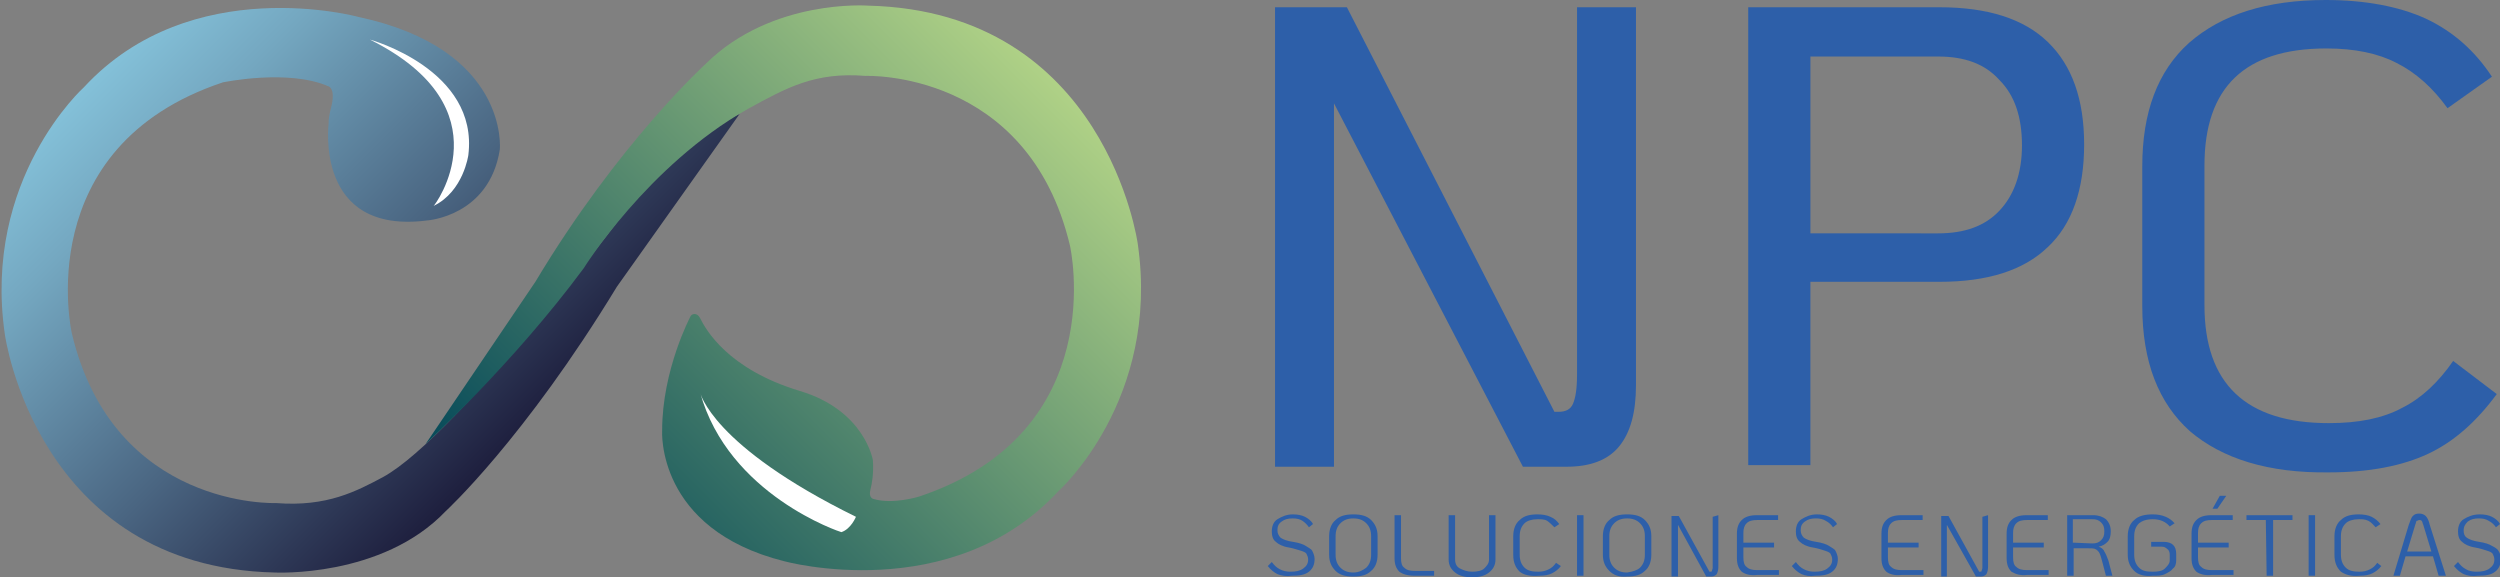
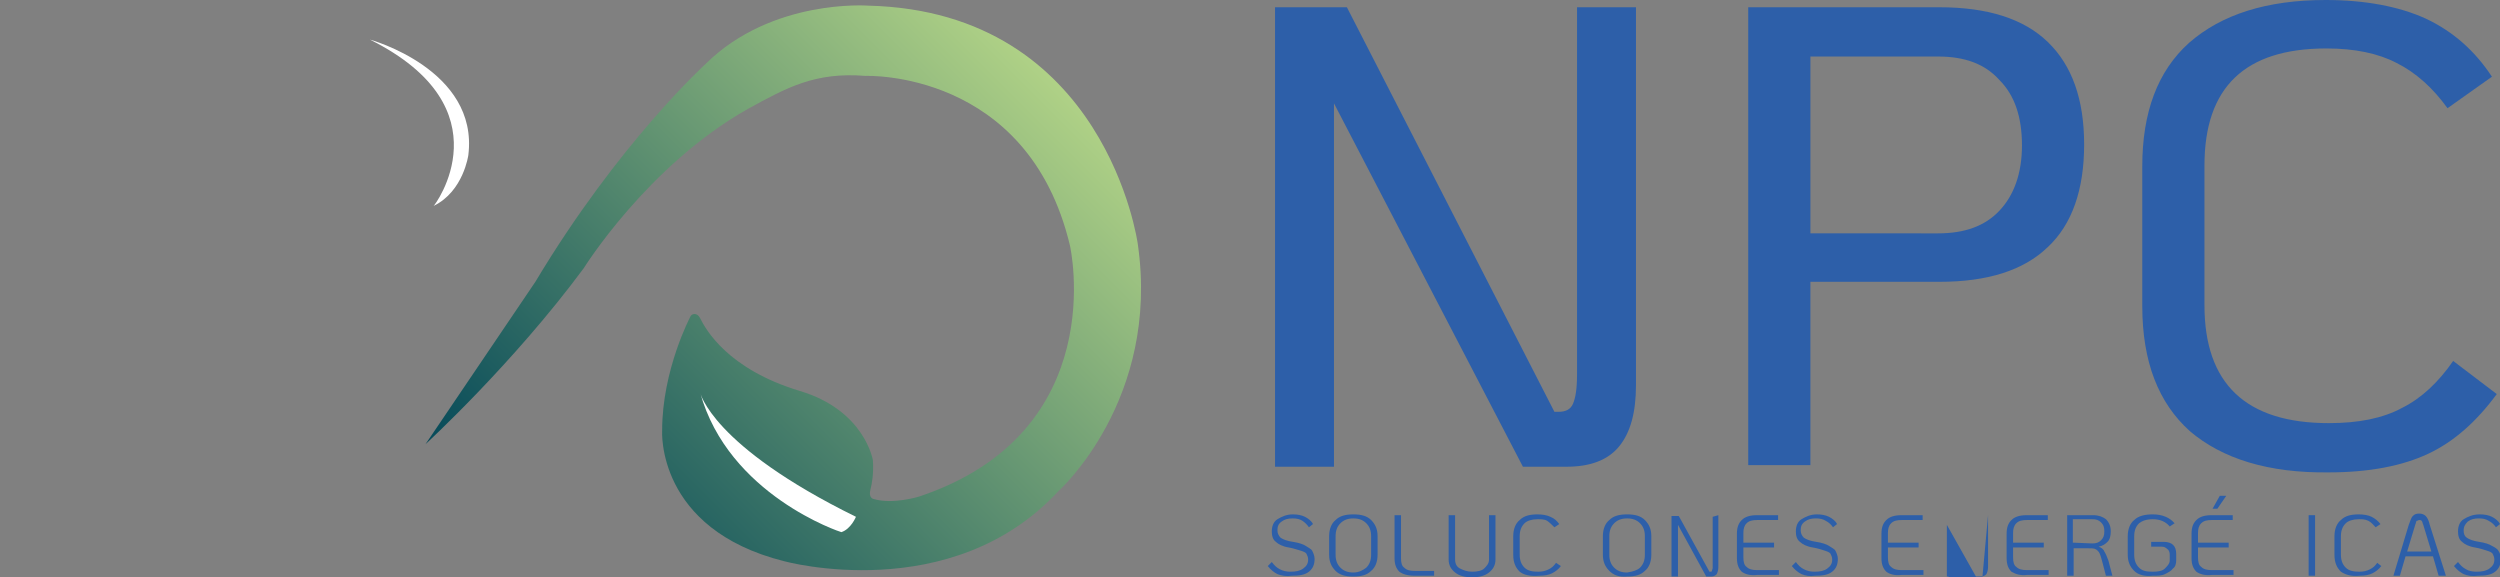
<svg xmlns="http://www.w3.org/2000/svg" id="Capa_1" x="0px" y="0px" viewBox="0 0 309.6 71.5" style="enable-background:new 0 0 309.6 71.5;" xml:space="preserve">
  <rect x="0" y="0" width="309.6" height="71.5" fill="#808080" stroke="none" />
  <style type="text/css">	.st0{fill:#2D5FA9;}	.st1{fill:url(#SVGID_1_);}	.st2{fill:url(#SVGID_2_);}	.st3{fill:#FFFFFF;}</style>
  <g>
    <path class="st0" d="M202.6,0.9v46.8c0,3.4-0.7,5.9-2.1,7.6c-1.4,1.7-3.6,2.5-6.5,2.5h-5.4l-23.4-45v45h-7.3V0.9h8.9l25.7,50.1h0.5  c0.9,0,1.5-0.3,1.8-1s0.5-1.8,0.5-3.6V0.9L202.6,0.9L202.6,0.9z" />
    <path class="st0" d="M216.5,0.9h23.7c5.9,0,10.4,1.4,13.4,4.3s4.5,7.1,4.5,12.7s-1.5,9.9-4.5,12.7c-3,2.9-7.5,4.3-13.4,4.3h-16  v22.7h-7.7V0.9L216.5,0.9z M240,28.9c3.3,0,5.8-0.9,7.6-2.8s2.8-4.6,2.8-8.1s-0.9-6.2-2.8-8.1C245.8,7.9,243.3,7,240,7h-15.8v21.9  L240,28.9L240,28.9z" />
    <path class="st0" d="M271.2,53.4c-3.9-3.5-5.9-8.6-5.9-15.5V20.6c0-6.7,1.9-11.8,5.8-15.3C275.1,1.8,280.7,0,288,0  c4.9,0,9.1,0.8,12.4,2.3c3.4,1.6,6.1,4,8.2,7.2l-5.5,3.9c-1.8-2.5-3.9-4.4-6.3-5.6c-2.3-1.2-5.2-1.8-8.7-1.8  c-10.1,0-15.1,4.8-15.1,14.5v17.3c0,9.7,5.1,14.6,15.4,14.6c3.7,0,6.7-0.6,9.1-1.9c2.4-1.2,4.5-3.2,6.3-5.8l5.4,4.1  c-2.5,3.4-5.3,5.9-8.5,7.4c-3.2,1.5-7.3,2.3-12.3,2.3C280.9,58.6,275.2,56.8,271.2,53.4L271.2,53.4z" />
  </g>
  <linearGradient id="SVGID_1_" gradientUnits="userSpaceOnUse" x1="17.103" y1="144.586" x2="65.763" y2="95.926" gradientTransform="matrix(1 0 0 -1 0 148.376)">
    <stop offset="0" style="stop-color:#84C1D9" />
    <stop offset="0.19" style="stop-color:#74A7C0" />
    <stop offset="0.59" style="stop-color:#4B6783" />
    <stop offset="1" style="stop-color:#1E1F3E" />
  </linearGradient>
-   <path class="st1" d="M91.6,14.1c0,0-7.3,3.1-12.6,10c0,0-22.2,29.9-31.6,35c-3.2,1.7-6.9,3.7-13.2,3.2c0,0-20.1,0.8-25.3-21 c0,0-5.3-23.1,18.7-31.1c0,0,8.1-1.7,13.1,0.5c0,0,0.8,0.2,0.4,2.2c-0.4,1.6-0.4,1.9-0.4,2.4c0,0-1.8,13.8,12.2,12 c0,0,7.7-0.5,9-8.8c0,0,1.2-12.4-17.5-16.4c0,0-20.7-5.7-34,8.7c0,0-12.6,11.3-9.8,30.6c0,0,3.9,28.8,33.4,29.5 c0,0,13.3,0.7,21.2-7.6c0,0,9.7-8.9,21.2-27.8L91.6,14.1L91.6,14.1z" />
  <linearGradient id="SVGID_2_" gradientUnits="userSpaceOnUse" x1="70.733" y1="75.256" x2="132.137" y2="136.66" gradientTransform="matrix(1 0 0 -1 0 148.376)">
    <stop offset="0" style="stop-color:#054959" />
    <stop offset="1" style="stop-color:#AFD186" />
  </linearGradient>
  <path class="st2" d="M52.7,55c0,0,10.8-9.9,19.6-21.8c0,0,7.9-12.7,20.3-19.7c4.9-2.7,8.4-4.6,14.6-4.1c0,0,20.1-0.8,25.3,21 c0,0,5.3,23.1-18.7,31.1c0,0-3.2,1-5.6,0.3c0,0-0.7-0.1-0.4-1.2c0.2-0.8,0.4-1.9,0.3-3.6c0,0-1-6.2-9.1-8.6 c-8.9-2.7-11.6-7.6-12.3-9c-0.4-0.8-1.1-0.5-1.2-0.2c0,0-3.5,6.6-3.5,14.1c0,0-0.8,12.2,15.1,16.2c0,0,20.7,5.7,34-8.7 c0,0,12.6-11.3,9.8-30.6c0,0-3.9-28.8-33.4-29.5c0,0-11.9-0.9-20.1,7.2c0,0-10.8,9.8-21.1,27L52.7,55L52.7,55z" />
  <path class="st3" d="M86.7,48.6c0,0,1.4,6.6,19.3,15.4c0,0-0.6,1.5-1.8,1.9C104.1,65.9,90.2,61.3,86.7,48.6z" />
  <path class="st3" d="M45.8,4.9c0,0,13.5,3.7,12.2,14.3c0,0-0.6,4.5-4.3,6.3C53.8,25.5,62.9,13.4,45.8,4.9z" />
  <g>
    <path class="st0" d="M158.2,71.1c-0.4-0.2-0.8-0.5-1.2-1l0.5-0.5c0.3,0.4,0.6,0.7,1,0.9s0.8,0.3,1.3,0.3c0.7,0,1.2-0.1,1.6-0.4  c0.4-0.3,0.6-0.6,0.6-1.1c0-0.3-0.1-0.5-0.2-0.7c-0.1-0.2-0.4-0.3-0.7-0.4c-0.4-0.1-0.9-0.3-1.5-0.4c-0.7-0.1-1.3-0.4-1.6-0.7  c-0.4-0.3-0.5-0.8-0.5-1.3c0-0.6,0.2-1.2,0.7-1.5s1.1-0.6,1.9-0.6c0.6,0,1.1,0.1,1.5,0.3c0.4,0.2,0.8,0.5,1,0.9l-0.5,0.4  c-0.2-0.3-0.5-0.6-0.8-0.8c-0.3-0.2-0.7-0.3-1.2-0.3c-0.6,0-1,0.1-1.4,0.4s-0.5,0.6-0.5,1.1c0,0.4,0.2,0.7,0.4,0.9  c0.3,0.2,0.8,0.4,1.5,0.5c0.7,0.1,1.3,0.3,1.6,0.5s0.7,0.4,0.8,0.6s0.3,0.6,0.3,1c0,0.7-0.2,1.2-0.7,1.6s-1.2,0.5-2.1,0.5  C159.3,71.4,158.7,71.3,158.2,71.1L158.2,71.1z" />
    <path class="st0" d="M165.4,70.7c-0.5-0.5-0.8-1.1-0.8-2v-2.3c0-0.9,0.3-1.6,0.8-2c0.5-0.5,1.2-0.7,2.2-0.7s1.7,0.2,2.2,0.7  c0.5,0.5,0.8,1.1,0.8,2v2.3c0,0.9-0.3,1.6-0.8,2c-0.5,0.5-1.2,0.7-2.2,0.7S165.9,71.2,165.4,70.7z M169.2,70.3  c0.4-0.4,0.6-0.9,0.6-1.6v-2.3c0-0.7-0.2-1.2-0.6-1.6c-0.4-0.4-0.9-0.6-1.6-0.6s-1.2,0.2-1.6,0.6c-0.4,0.4-0.6,0.9-0.6,1.6v2.3  c0,0.7,0.2,1.2,0.6,1.6c0.4,0.4,0.9,0.6,1.6,0.6S168.8,70.6,169.2,70.3z" />
    <path class="st0" d="M173.3,70.8c-0.4-0.4-0.6-0.9-0.6-1.7v-5.3h0.8v5.3c0,0.6,0.1,1,0.4,1.2c0.3,0.3,0.7,0.4,1.3,0.4h2.4v0.6h-2.4  C174.3,71.3,173.7,71.1,173.3,70.8L173.3,70.8z" />
    <path class="st0" d="M180.2,70.9c-0.5-0.4-0.8-0.9-0.8-1.6v-5.5h0.8v5.5c0,0.5,0.2,0.9,0.6,1.1s0.9,0.4,1.5,0.4s1.2-0.1,1.5-0.4  s0.6-0.6,0.6-1.1v-5.5h0.8v5.5c0,0.7-0.3,1.2-0.8,1.6c-0.5,0.4-1.2,0.6-2.1,0.6S180.7,71.3,180.2,70.9z" />
    <path class="st0" d="M188.2,70.8c-0.5-0.5-0.8-1.1-0.8-2.1v-2.3c0-0.9,0.3-1.6,0.8-2c0.5-0.5,1.2-0.7,2.2-0.7  c0.6,0,1.2,0.1,1.6,0.3c0.5,0.2,0.8,0.5,1.1,0.9l-0.6,0.4c-0.3-0.3-0.6-0.6-0.9-0.8s-0.8-0.2-1.2-0.2c-0.7,0-1.3,0.2-1.6,0.5  c-0.4,0.4-0.6,0.9-0.6,1.6v2.3c0,0.7,0.2,1.2,0.6,1.6c0.4,0.4,1,0.5,1.7,0.5c0.5,0,0.9-0.1,1.3-0.3s0.6-0.4,0.9-0.8l0.6,0.4  c-0.3,0.4-0.7,0.7-1.1,0.9c-0.4,0.2-0.9,0.3-1.6,0.3C189.5,71.4,188.7,71.2,188.2,70.8L188.2,70.8z" />
-     <path class="st0" d="M195.3,63.8h0.8v7.5h-0.8V63.8z" />
    <path class="st0" d="M199.3,70.7c-0.5-0.5-0.8-1.1-0.8-2v-2.3c0-0.9,0.3-1.6,0.8-2c0.5-0.5,1.2-0.7,2.2-0.7c1,0,1.7,0.2,2.2,0.7  c0.5,0.5,0.8,1.1,0.8,2v2.3c0,0.9-0.3,1.6-0.8,2c-0.5,0.5-1.2,0.7-2.2,0.7C200.5,71.5,199.8,71.2,199.3,70.7z M203.1,70.3  c0.4-0.4,0.6-0.9,0.6-1.6v-2.3c0-0.7-0.2-1.2-0.6-1.6c-0.4-0.4-0.9-0.6-1.6-0.6c-0.7,0-1.2,0.2-1.6,0.6c-0.4,0.4-0.6,0.9-0.6,1.6  v2.3c0,0.7,0.2,1.2,0.6,1.6c0.4,0.4,0.9,0.6,1.6,0.6C202.2,70.8,202.8,70.6,203.1,70.3z" />
    <path class="st0" d="M212.8,63.8v6.4c0,0.4-0.1,0.7-0.2,0.9c-0.2,0.2-0.4,0.3-0.7,0.3h-0.6l-3.5-6.4v6.4H207v-7.5h0.9l3.8,6.9h0.1  c0.1,0,0.2,0,0.2-0.1c0-0.1,0.1-0.2,0.1-0.4v-6.3L212.8,63.8L212.8,63.8z" />
    <path class="st0" d="M215.7,70.8c-0.4-0.4-0.6-0.9-0.6-1.7v-3c0-0.8,0.2-1.3,0.6-1.7s1-0.6,1.9-0.6h2.6v0.6h-2.6  c-0.6,0-1,0.1-1.3,0.4c-0.3,0.3-0.4,0.7-0.4,1.2v1.2h3.8v0.6h-3.8v1.2c0,0.6,0.1,1,0.4,1.2c0.3,0.3,0.7,0.4,1.3,0.4h2.7v0.6h-2.7  C216.7,71.3,216.1,71.1,215.7,70.8L215.7,70.8z" />
    <path class="st0" d="M223.1,71.1c-0.4-0.2-0.8-0.5-1.2-1l0.5-0.5c0.3,0.4,0.6,0.7,1,0.9s0.8,0.3,1.3,0.3c0.7,0,1.2-0.1,1.6-0.4  c0.4-0.3,0.6-0.6,0.6-1.1c0-0.3-0.1-0.5-0.2-0.7c-0.1-0.2-0.4-0.3-0.7-0.4c-0.3-0.1-0.9-0.3-1.5-0.4c-0.7-0.1-1.3-0.4-1.6-0.7  c-0.4-0.3-0.5-0.8-0.5-1.3c0-0.6,0.2-1.2,0.7-1.5s1.1-0.6,1.9-0.6c0.6,0,1.1,0.1,1.5,0.3c0.4,0.2,0.8,0.5,1,0.9l-0.5,0.4  c-0.2-0.3-0.5-0.6-0.9-0.8c-0.3-0.2-0.7-0.3-1.2-0.3c-0.6,0-1,0.1-1.4,0.4s-0.5,0.6-0.5,1.1c0,0.4,0.2,0.7,0.4,0.9  c0.3,0.2,0.8,0.4,1.5,0.5c0.7,0.1,1.3,0.3,1.6,0.5s0.7,0.4,0.8,0.6s0.3,0.6,0.3,1c0,0.7-0.2,1.2-0.7,1.6s-1.2,0.5-2.1,0.5  C224.1,71.4,223.6,71.3,223.1,71.1L223.1,71.1z" />
    <path class="st0" d="M233.6,70.8c-0.4-0.4-0.6-0.9-0.6-1.7v-3c0-0.8,0.2-1.3,0.6-1.7s1-0.6,1.9-0.6h2.6v0.6h-2.6  c-0.6,0-1,0.1-1.3,0.4c-0.3,0.3-0.4,0.7-0.4,1.2v1.2h3.8v0.6h-3.8v1.2c0,0.6,0.1,1,0.4,1.2c0.3,0.3,0.7,0.4,1.3,0.4h2.7v0.6h-2.7  C234.6,71.3,234,71.1,233.6,70.8L233.6,70.8z" />
-     <path class="st0" d="M246.2,63.8v6.4c0,0.4-0.1,0.7-0.2,0.9c-0.2,0.2-0.4,0.3-0.7,0.3h-0.6l-3.6-6.4v6.4h-0.7v-7.5h0.9l3.8,6.9h0.1  c0.1,0,0.2,0,0.2-0.1s0.1-0.2,0.1-0.4v-6.3L246.2,63.8L246.2,63.8z" />
+     <path class="st0" d="M246.2,63.8v6.4c0,0.4-0.1,0.7-0.2,0.9c-0.2,0.2-0.4,0.3-0.7,0.3h-0.6l-3.6-6.4v6.4h-0.7h0.9l3.8,6.9h0.1  c0.1,0,0.2,0,0.2-0.1s0.1-0.2,0.1-0.4v-6.3L246.2,63.8L246.2,63.8z" />
    <path class="st0" d="M249.1,70.8c-0.4-0.4-0.6-0.9-0.6-1.7v-3c0-0.8,0.2-1.3,0.6-1.7s1-0.6,1.9-0.6h2.6v0.6H251  c-0.6,0-1,0.1-1.3,0.4c-0.3,0.3-0.4,0.7-0.4,1.2v1.2h3.8v0.6h-3.8v1.2c0,0.6,0.1,1,0.4,1.2c0.3,0.3,0.7,0.4,1.3,0.4h2.7v0.6H251  C250.2,71.3,249.6,71.1,249.1,70.8L249.1,70.8z" />
    <path class="st0" d="M261.6,71.3h-0.8l-0.5-1.9c-0.1-0.4-0.2-0.7-0.3-0.9c-0.1-0.2-0.3-0.4-0.5-0.5s-0.5-0.1-0.9-0.1h-1.8v3.4h-0.8  v-7.5h3.2c0.7,0,1.2,0.2,1.6,0.5c0.4,0.4,0.6,0.9,0.6,1.5c0,0.5-0.1,1-0.4,1.3c-0.3,0.3-0.6,0.5-1.1,0.6c0.3,0.1,0.6,0.3,0.7,0.6  c0.2,0.3,0.3,0.6,0.5,1.1L261.6,71.3L261.6,71.3z M259.1,67.3c0.5,0,0.8-0.1,1.1-0.4s0.4-0.6,0.4-1.1s-0.1-0.8-0.4-1.1  s-0.6-0.4-1.1-0.4h-2.4v2.9L259.1,67.3L259.1,67.3z" />
    <path class="st0" d="M264.3,70.7c-0.5-0.5-0.8-1.1-0.8-2v-2.3c0-0.9,0.3-1.6,0.8-2c0.5-0.5,1.3-0.7,2.3-0.7c1.2,0,2.1,0.4,2.7,1.1  l-0.6,0.4c-0.5-0.6-1.2-0.9-2.1-0.9c-0.8,0-1.3,0.2-1.7,0.5c-0.4,0.4-0.6,0.9-0.6,1.6v2.3c0,0.7,0.2,1.2,0.6,1.6s0.9,0.5,1.7,0.5  c0.7,0,1.2-0.1,1.5-0.4s0.6-0.6,0.6-1v-0.7c0-0.3-0.1-0.6-0.3-0.7c-0.2-0.2-0.4-0.3-0.7-0.3h-1.3v-0.6h1.5c1.1,0,1.6,0.5,1.6,1.5  v0.8c0,0.4-0.1,0.8-0.4,1c-0.2,0.3-0.6,0.5-1,0.7c-0.4,0.2-0.9,0.2-1.5,0.2C265.6,71.4,264.8,71.2,264.3,70.7L264.3,70.7z" />
    <path class="st0" d="M272,70.8c-0.4-0.4-0.6-0.9-0.6-1.7v-3c0-0.8,0.2-1.3,0.6-1.7s1-0.6,1.9-0.6h2.6v0.6h-2.6  c-0.6,0-1,0.1-1.3,0.4c-0.3,0.3-0.4,0.7-0.4,1.2v1.2h3.8v0.6h-3.8v1.2c0,0.6,0.1,1,0.4,1.2c0.3,0.3,0.7,0.4,1.3,0.4h2.7v0.6h-2.7  C273.1,71.3,272.4,71.1,272,70.8L272,70.8z M274.9,61.4h0.8l-1.1,1.6h-0.6L274.9,61.4z" />
-     <path class="st0" d="M280.6,64.4h-2.4v-0.6h5.7v0.6h-2.4v6.9h-0.8L280.6,64.4L280.6,64.4z" />
    <path class="st0" d="M285.9,63.8h0.8v7.5h-0.8V63.8z" />
    <path class="st0" d="M289.9,70.8c-0.5-0.5-0.8-1.1-0.8-2.1v-2.3c0-0.9,0.3-1.6,0.8-2c0.5-0.5,1.2-0.7,2.2-0.7  c0.6,0,1.2,0.1,1.6,0.3c0.4,0.2,0.8,0.5,1.1,0.9l-0.6,0.4c-0.3-0.3-0.5-0.6-0.9-0.8s-0.8-0.2-1.2-0.2c-0.7,0-1.3,0.2-1.6,0.5  c-0.4,0.4-0.6,0.9-0.6,1.6v2.3c0,0.7,0.2,1.2,0.6,1.6c0.4,0.4,1,0.5,1.7,0.5c0.5,0,0.9-0.1,1.3-0.3c0.4-0.2,0.6-0.4,0.9-0.8  l0.5,0.4c-0.3,0.4-0.7,0.7-1.1,0.9c-0.4,0.2-0.9,0.3-1.6,0.3C291.2,71.4,290.5,71.2,289.9,70.8L289.9,70.8z" />
    <path class="st0" d="M301.3,68.9h-3.4l-0.7,2.4h-0.8l1.9-6.3c0.2-0.5,0.3-0.9,0.5-1.1s0.4-0.3,0.8-0.3c0.3,0,0.6,0.1,0.8,0.3  s0.4,0.6,0.5,1.1l2,6.3H302L301.3,68.9L301.3,68.9z M301.1,68.3l-1-3.3c-0.1-0.2-0.1-0.4-0.2-0.5c-0.1-0.1-0.2-0.1-0.3-0.1  c-0.1,0-0.2,0.1-0.3,0.1s-0.1,0.3-0.2,0.5l-1,3.3H301.1L301.1,68.3z" />
    <path class="st0" d="M305.1,71.1c-0.4-0.2-0.8-0.5-1.2-1l0.5-0.5c0.3,0.4,0.6,0.7,1,0.9c0.3,0.2,0.8,0.3,1.3,0.3  c0.7,0,1.2-0.1,1.6-0.4c0.4-0.3,0.6-0.6,0.6-1.1c0-0.3-0.1-0.5-0.2-0.7c-0.1-0.2-0.4-0.3-0.7-0.4c-0.3-0.1-0.9-0.3-1.5-0.4  c-0.7-0.1-1.3-0.4-1.6-0.7c-0.4-0.3-0.5-0.8-0.5-1.3c0-0.6,0.2-1.2,0.7-1.5s1.1-0.6,2-0.6c0.6,0,1.1,0.1,1.5,0.3  c0.4,0.2,0.8,0.5,1,0.9l-0.5,0.4c-0.2-0.3-0.5-0.6-0.9-0.8c-0.3-0.2-0.7-0.3-1.2-0.3c-0.6,0-1,0.1-1.4,0.4  c-0.3,0.3-0.5,0.6-0.5,1.1c0,0.4,0.1,0.7,0.4,0.9c0.3,0.2,0.8,0.4,1.5,0.5c0.7,0.1,1.3,0.3,1.6,0.5c0.4,0.2,0.7,0.4,0.8,0.6  c0.2,0.3,0.3,0.6,0.3,1c0,0.7-0.2,1.2-0.7,1.6s-1.2,0.5-2.1,0.5C306.1,71.4,305.6,71.3,305.1,71.1L305.1,71.1z" />
  </g>
</svg>